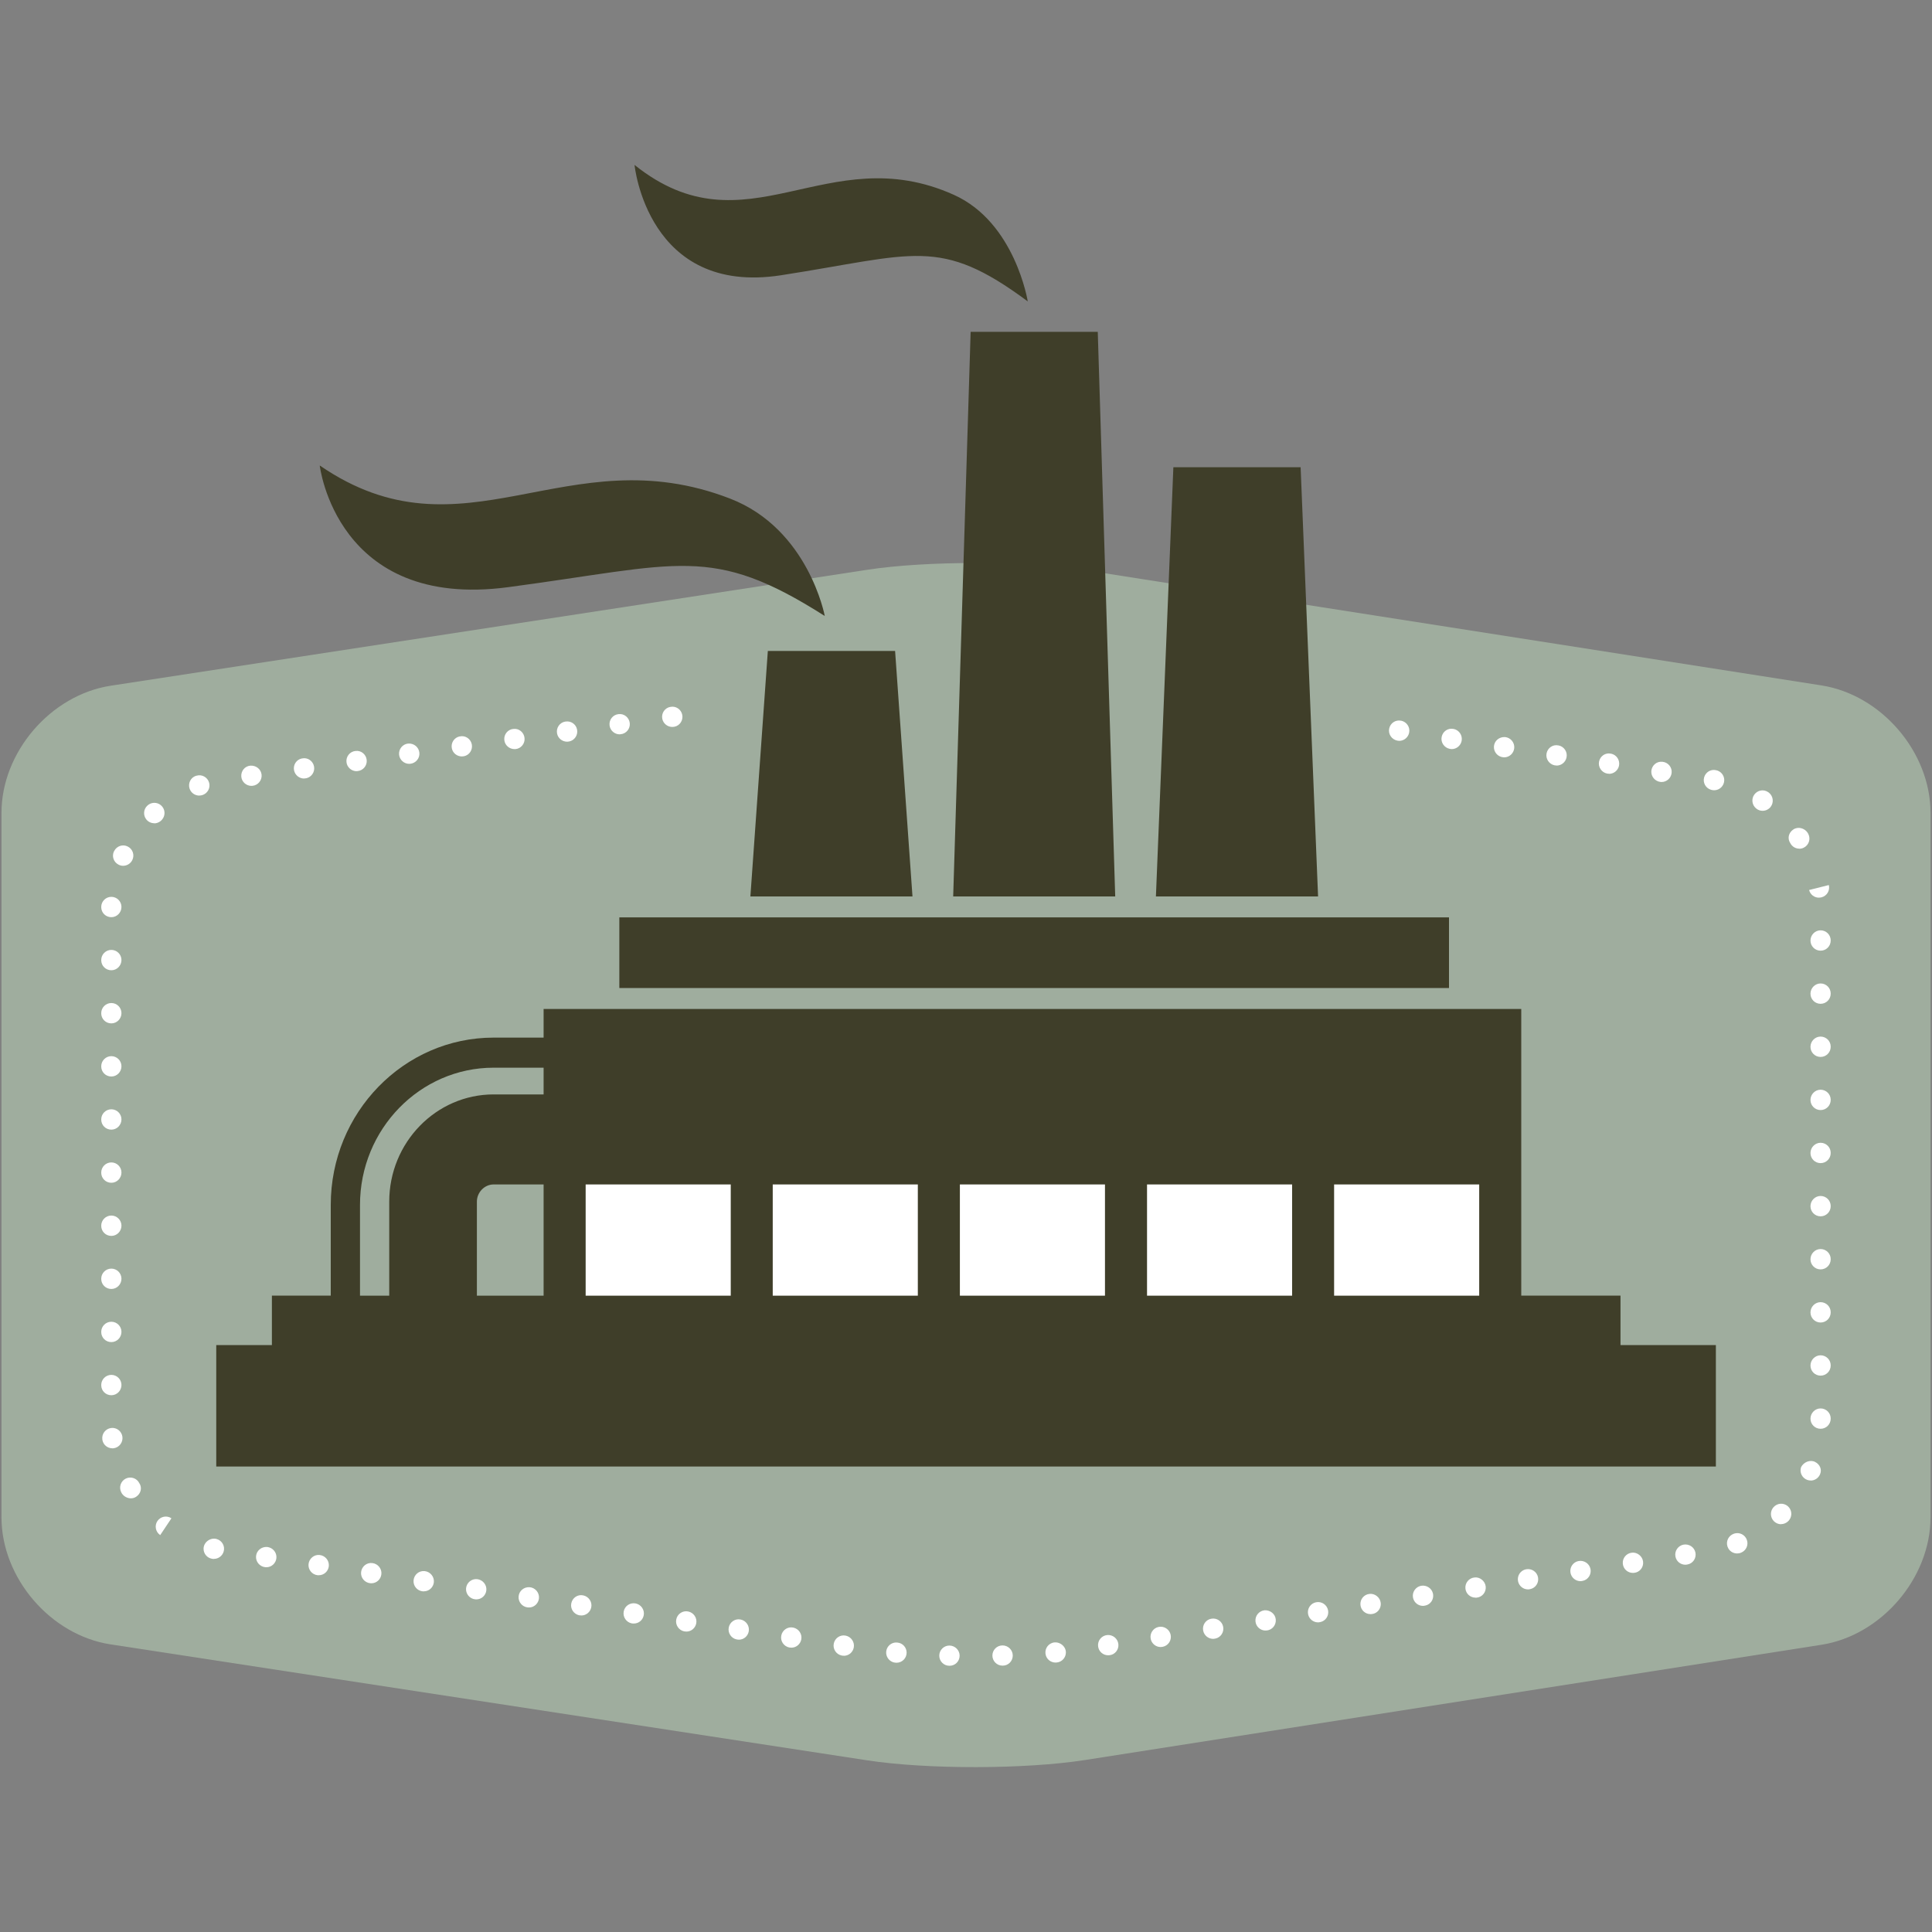
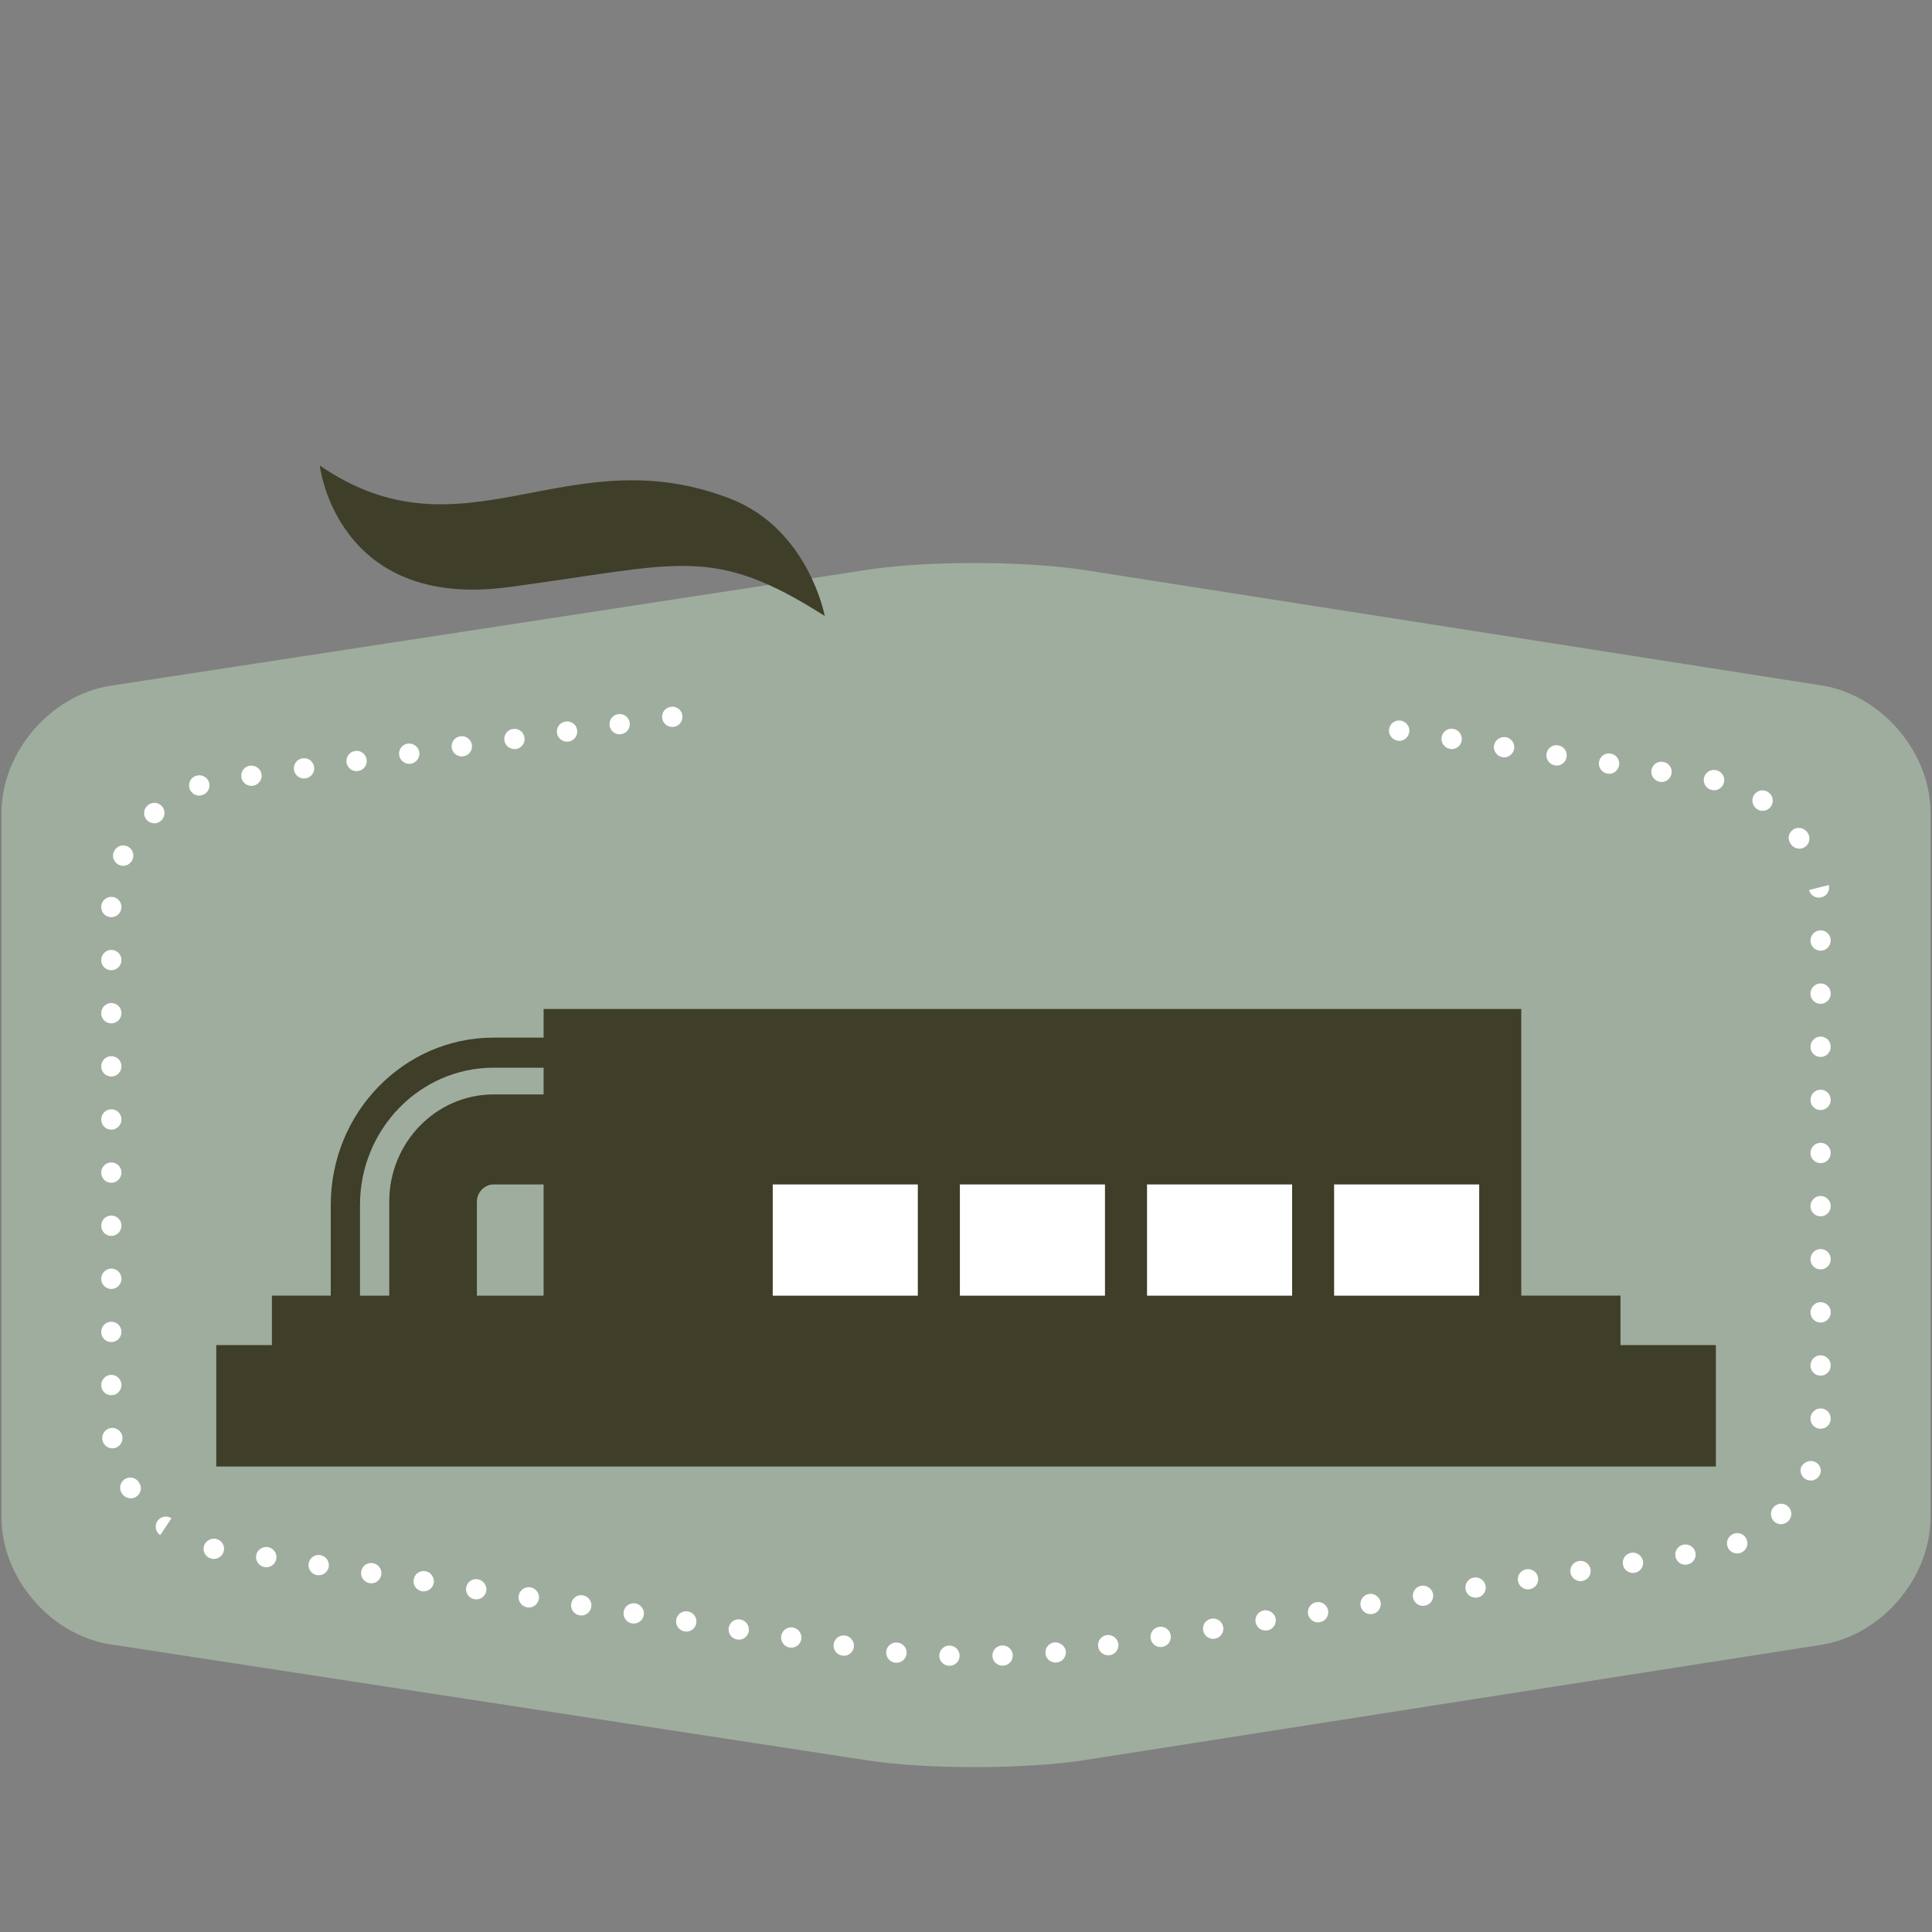
<svg xmlns="http://www.w3.org/2000/svg" id="Layer_1" data-name="Layer 1" version="1.1" viewBox="0 0 300 300">
  <rect x="0" y="0" width="300" height="300" fill="#808080" stroke="none" />
  <defs>
    <style>
      .cls-1, .cls-2, .cls-3, .cls-4 {
        stroke-width: 0px;
      }

      .cls-1, .cls-3 {
        fill: #3f3e29;
      }

      .cls-2 {
        fill: #9fad9e;
      }

      .cls-3 {
        fill-rule: evenodd;
      }

      .cls-4 {
        fill: #fff;
      }
    </style>
  </defs>
  <path class="cls-2" d="M299.77,235.6c0,9.43-7.62,18.34-16.94,19.8l-114.31,17.89c-9.32,1.46-24.57,1.48-33.89.05l-117.45-18C7.85,253.92.23,245.03.23,235.6v-109.37c0-9.43,7.63-18.31,16.95-19.75l117.45-18c9.32-1.43,24.57-1.4,33.89.06l114.31,17.89c9.32,1.46,16.94,10.36,16.94,19.79v109.37Z" />
  <path class="cls-4" d="M147.45,258.66h-.03c-.87,0-1.57-.7-1.57-1.57s.71-1.57,1.57-1.57,1.59.7,1.59,1.57-.69,1.57-1.56,1.57ZM155.7,258.64h-.03c-.87,0-1.57-.7-1.57-1.57s.7-1.57,1.57-1.57,1.59.7,1.59,1.57-.69,1.57-1.56,1.57ZM139.21,258.19c-.17,0-.37-.03-.53-.08-.82-.28-1.27-1.17-1-1.99.24-.72.95-1.16,1.68-1.06.8.07,1.42.75,1.42,1.56,0,.87-.7,1.57-1.57,1.57ZM163.9,258.16c-.66,0-1.27-.41-1.49-1.07-.27-.83.17-1.72,1-1.99.98-.32,2.1.45,2.1,1.49,0,.81-.62,1.49-1.42,1.56-.06.01-.13.01-.19.01ZM131.04,257.1c-.1,0-.21,0-.31-.03h-.03c-.85-.17-1.41-1.01-1.23-1.86.17-.85,1-1.41,1.85-1.23.85.17,1.42,1.01,1.25,1.86-.15.75-.8,1.27-1.53,1.27ZM172.07,257.03c-.8,0-1.48-.6-1.56-1.42-.09-.86.55-1.64,1.41-1.72.85-.09,1.65.54,1.74,1.41.09.86-.53,1.64-1.39,1.72h-.03c-.05,0-.1.01-.16.01ZM122.89,255.85c-.1,0-.21-.01-.31-.03h-.03c-.85-.18-1.41-1.01-1.23-1.86.17-.85,1-1.41,1.85-1.23.85.17,1.42,1,1.25,1.85-.15.75-.8,1.27-1.53,1.27ZM180.22,255.75c-.73,0-1.39-.52-1.54-1.27-.17-.85.38-1.68,1.23-1.85.85-.18,1.7.38,1.87,1.23.17.85-.37,1.68-1.22,1.85h-.03c-.1.02-.21.04-.31.04ZM114.73,254.6c-.1,0-.2,0-.31-.03h-.03c-.85-.17-1.4-1.01-1.23-1.86.17-.85,1.01-1.42,1.85-1.23.85.17,1.42,1.01,1.25,1.86-.15.75-.79,1.27-1.53,1.27ZM188.37,254.48c-.73,0-1.39-.52-1.54-1.27-.17-.85.38-1.69,1.23-1.85.86-.18,1.7.38,1.87,1.23.17.85-.37,1.68-1.22,1.85h-.03c-.1.02-.21.04-.31.04ZM106.58,253.35c-.1,0-.2-.01-.31-.03h-.03c-.85-.18-1.4-1.01-1.23-1.86.17-.85,1-1.41,1.85-1.23.85.17,1.42,1,1.25,1.85-.15.75-.79,1.27-1.53,1.27ZM196.51,253.19c-.8,0-1.49-.61-1.56-1.43-.08-.86.55-1.63,1.42-1.72.85-.04,1.65.55,1.73,1.42.08.86-.53,1.63-1.4,1.72h-.03c-.05,0-.1,0-.15,0ZM98.43,252.1c-.1,0-.2,0-.3-.02h-.03c-.85-.17-1.41-.99-1.25-1.85.16-.86.98-1.41,1.84-1.25.85.16,1.43.99,1.27,1.84-.15.76-.79,1.28-1.53,1.28ZM204.66,251.92c-.73,0-1.39-.52-1.54-1.27-.17-.85.38-1.68,1.23-1.85.87-.18,1.69.38,1.87,1.23.17.85-.37,1.68-1.22,1.85h-.03c-.1.03-.21.04-.31.04ZM90.28,250.85c-.1,0-.21-.01-.31-.03h-.03c-.85-.18-1.41-1.01-1.23-1.86.17-.85.99-1.42,1.85-1.23.85.17,1.42,1,1.25,1.85-.15.75-.8,1.27-1.53,1.27ZM212.81,250.64c-.8,0-1.48-.6-1.56-1.42-.09-.86.54-1.64,1.41-1.72.82-.1,1.65.54,1.74,1.41.09.86-.53,1.64-1.39,1.72h-.03c-.05,0-.1.01-.16.01ZM82.13,249.6s-.1,0-.15,0h-.03c-.86-.09-1.5-.85-1.42-1.72.08-.86.83-1.48,1.72-1.42.87.08,1.52.85,1.44,1.72-.08.81-.75,1.43-1.55,1.43ZM220.96,249.36c-.74,0-1.4-.52-1.55-1.28-.16-.85.4-1.67,1.25-1.84.87-.15,1.69.4,1.86,1.25.16.85-.38,1.67-1.24,1.83h-.03c-.1.02-.2.04-.3.04ZM73.97,248.35c-.05,0-.1,0-.16-.01h-.03c-.86-.09-1.49-.86-1.41-1.72.09-.86.85-1.5,1.72-1.41.86.09,1.51.86,1.43,1.72-.08.81-.75,1.42-1.55,1.42ZM229.11,248.08c-.8,0-1.48-.6-1.56-1.41-.09-.87.55-1.64,1.41-1.72.81-.11,1.65.54,1.74,1.41.09.86-.53,1.63-1.39,1.72h-.03c-.06.01-.11.01-.16.01ZM65.82,247.1c-.05,0-.1,0-.16,0h-.03c-.87-.09-1.5-.86-1.41-1.73.09-.86.84-1.5,1.72-1.41.86.09,1.51.86,1.43,1.72-.08.81-.75,1.42-1.55,1.42ZM237.26,246.8c-.73,0-1.39-.52-1.54-1.27-.17-.85.38-1.68,1.23-1.85.87-.17,1.7.38,1.87,1.23.17.85-.37,1.68-1.22,1.85h-.03c-.1.03-.21.04-.31.04ZM57.67,245.85c-.05,0-.1,0-.16-.01h-.03c-.86-.09-1.5-.86-1.41-1.72.09-.86.85-1.51,1.73-1.41.86.09,1.51.86,1.42,1.72-.08.81-.75,1.42-1.55,1.42ZM245.41,245.52c-.73,0-1.39-.52-1.54-1.27-.17-.85.38-1.68,1.23-1.85.85-.17,1.7.38,1.87,1.23.17.85-.37,1.68-1.22,1.85h-.03c-.1.03-.21.04-.31.04ZM49.51,244.6c-.05,0-.1,0-.16,0h-.03c-.86-.09-1.5-.86-1.41-1.73.09-.86.87-1.51,1.72-1.41.87.09,1.51.86,1.43,1.72-.08.81-.75,1.42-1.55,1.42ZM253.55,244.24c-.8,0-1.48-.6-1.56-1.42-.09-.86.55-1.64,1.41-1.72.82-.1,1.65.54,1.74,1.41.09.86-.53,1.64-1.39,1.72h-.03c-.06,0-.11.01-.16.01ZM41.36,243.35s-.1,0-.15,0h-.03c-.86-.09-1.5-.86-1.42-1.72.08-.86.85-1.48,1.72-1.42.87.09,1.52.85,1.44,1.72-.08.81-.75,1.43-1.55,1.43ZM261.7,242.97c-.74,0-1.4-.52-1.54-1.28-.16-.85.4-1.67,1.25-1.84.87-.15,1.69.39,1.86,1.25.16.85-.38,1.67-1.23,1.83h-.03c-.1.02-.2.04-.3.04ZM33.21,242.07c-.1,0-.21,0-.31-.03-.73-.13-1.29-.77-1.29-1.55,0-1.02,1.06-1.79,2.04-1.51.84.24,1.32,1.11,1.08,1.94-.2.69-.83,1.14-1.51,1.14ZM269.74,241.22c-.55,0-1.08-.28-1.37-.79-.43-.76-.17-1.72.59-2.15.09-.05.22-.11.31-.14.82-.27,1.72.17,1.99,1,.27.78-.13,1.64-.89,1.95-.2.09-.42.13-.63.13ZM24.88,238.37c-.72-.48-.92-1.46-.44-2.18.48-.72,1.46-.92,2.18-.43l-1.75,2.62ZM276.56,236.68c-.3,0-.6-.09-.87-.27-.72-.48-.92-1.46-.44-2.19.09-.14.22-.27.35-.38.68-.54,1.67-.43,2.21.25.51.64.44,1.54-.12,2.1-.3.31-.72.48-1.13.48ZM20.33,232.66c-.54,0-1.09-.28-1.4-.75-.04-.06-.09-.14-.11-.2-.39-.78-.07-1.72.7-2.11.78-.39,1.73-.07,2.11.7.48.72.24,1.63-.48,2.11-.25.17-.53.25-.82.25ZM281.16,229.89c-.17,0-.33-.03-.5-.08-.82-.28-1.27-1.17-.99-1.99.39-.78,1.38-1.2,2.16-.82.76.38,1.12,1.18.78,1.94-.25.59-.83.96-1.45.96ZM17.44,224.89c-.75,0-1.41-.54-1.54-1.3,0-.02,0-.07-.01-.09-.11-.86.5-1.65,1.36-1.76.86-.12,1.65.51,1.76,1.37.1.85-.48,1.64-1.33,1.77-.08.01-.16.02-.23.02ZM282.7,221.86c-.87,0-1.57-.7-1.57-1.57s.71-1.59,1.57-1.59,1.57.69,1.57,1.56v.03c0,.87-.7,1.57-1.57,1.57ZM17.29,216.65c-.87,0-1.57-.68-1.57-1.56v-.03c0-.87.71-1.57,1.57-1.57s1.57.7,1.57,1.57-.7,1.59-1.57,1.59ZM282.7,213.61c-.87,0-1.57-.7-1.57-1.57s.71-1.59,1.57-1.59,1.57.69,1.57,1.56v.03c0,.87-.7,1.57-1.57,1.57ZM17.29,208.4c-.87,0-1.57-.69-1.57-1.56v-.03c0-.87.71-1.57,1.57-1.57s1.57.7,1.57,1.57-.7,1.59-1.57,1.59ZM282.7,205.36c-.87,0-1.57-.7-1.57-1.57s.71-1.59,1.57-1.59,1.57.69,1.57,1.56v.03c0,.87-.7,1.57-1.57,1.57ZM17.29,200.15c-.87,0-1.57-.69-1.57-1.56v-.03c0-.87.71-1.57,1.57-1.57s1.57.7,1.57,1.57-.7,1.59-1.57,1.59ZM282.7,197.11c-.87,0-1.57-.7-1.57-1.57s.71-1.59,1.57-1.59,1.57.69,1.57,1.56v.03c0,.87-.7,1.57-1.57,1.57ZM17.29,191.91c-.87,0-1.57-.69-1.57-1.56v-.03c0-.87.71-1.57,1.57-1.57s1.57.7,1.57,1.57-.7,1.59-1.57,1.59ZM282.7,188.87c-.87,0-1.57-.7-1.57-1.57s.71-1.59,1.57-1.59,1.57.69,1.57,1.56v.03c0,.87-.7,1.57-1.57,1.57ZM17.29,183.66c-.87,0-1.57-.69-1.57-1.56v-.03c0-.87.71-1.57,1.57-1.57s1.57.7,1.57,1.57-.7,1.59-1.57,1.59ZM282.7,180.61c-.87,0-1.57-.7-1.57-1.57s.71-1.59,1.57-1.59,1.57.69,1.57,1.56v.03c0,.87-.7,1.57-1.57,1.57ZM17.29,175.41c-.87,0-1.57-.69-1.57-1.56v-.03c0-.87.71-1.57,1.57-1.57s1.57.7,1.57,1.57-.7,1.59-1.57,1.59ZM282.7,172.37c-.87,0-1.57-.7-1.57-1.57s.71-1.59,1.57-1.59,1.57.69,1.57,1.56v.03c0,.87-.7,1.57-1.57,1.57ZM17.29,167.16c-.87,0-1.57-.69-1.57-1.56v-.03c0-.87.71-1.57,1.57-1.57s1.57.7,1.57,1.57-.7,1.59-1.57,1.59ZM282.7,164.12c-.87,0-1.57-.7-1.57-1.57s.71-1.59,1.57-1.59,1.57.69,1.57,1.56v.03c0,.87-.7,1.57-1.57,1.57ZM17.29,158.91c-.87,0-1.57-.69-1.57-1.56v-.03c0-.87.71-1.57,1.57-1.57s1.57.7,1.57,1.57-.7,1.59-1.57,1.59ZM282.7,155.87c-.87,0-1.57-.7-1.57-1.57s.71-1.59,1.57-1.59,1.57.69,1.57,1.56v.03c0,.87-.7,1.57-1.57,1.57ZM17.29,150.66c-.87,0-1.57-.69-1.57-1.56v-.03c0-.87.71-1.57,1.57-1.57s1.57.7,1.57,1.57-.7,1.59-1.57,1.59ZM282.7,147.62c-.87,0-1.57-.7-1.57-1.57s.71-1.59,1.57-1.59,1.57.69,1.57,1.56v.03c0,.87-.7,1.57-1.57,1.57ZM17.29,142.42c-.87,0-1.57-.69-1.57-1.56v-.03c0-.87.71-1.57,1.57-1.57s1.57.7,1.57,1.57-.7,1.59-1.57,1.59ZM282.44,139.39c-.7,0-1.35-.48-1.52-1.19l3.06-.77c.21.85-.3,1.7-1.15,1.91-.13.03-.26.04-.38.04ZM19.11,134.44c-.23,0-.47-.06-.69-.17-.78-.39-1.1-1.32-.71-2.1l.02-.02c.39-.78,1.33-1.1,2.11-.7.78.39,1.09,1.33.7,2.11-.28.56-.84.88-1.43.88ZM279.4,131.78c-.58,0-1.13-.31-1.41-.87-.48-.72-.25-1.63.48-2.11.72-.49,1.74-.22,2.22.51.03.06.08.14.11.2.39.78.07,1.72-.7,2.11-.23.12-.47.17-.7.17ZM23.95,127.83c-.46,0-.92-.2-1.23-.59-.52-.65-.44-1.59.16-2.14.57-.55,1.48-.59,2.1-.07.67.56.76,1.55.2,2.22-.07.09-.17.18-.25.25-.29.23-.64.35-.98.35ZM273.69,125.9c-.34,0-.69-.11-.98-.35-.66-.52-.8-1.49-.3-2.17.5-.68,1.43-.86,2.13-.39.04.02.1.07.14.1.68.54.79,1.54.25,2.22-.31.38-.77.59-1.23.59ZM30.95,123.54c-.68,0-1.31-.43-1.52-1.11-.25-.82.18-1.69.99-1.96.02,0,.07-.02.1-.02.83-.25,1.71.24,1.95,1.08.24.83-.25,1.7-1.08,1.94-.15.04-.29.06-.44.06ZM266.16,122.71c-.15,0-.32-.03-.46-.07-.84-.24-1.32-1.11-1.08-1.94.23-.8,1.02-1.28,1.82-1.11.74.13,1.3.77,1.3,1.55,0,.87-.71,1.57-1.57,1.57ZM39.05,122.03c-.8,0-1.5-.6-1.58-1.42-.08-.87.53-1.64,1.4-1.72h.03c.87-.05,1.63.55,1.72,1.41.08.86-.55,1.64-1.42,1.72-.05,0-.1,0-.15,0ZM258.01,121.43c-.05,0-.1,0-.16-.01-.86-.09-1.51-.86-1.43-1.72.09-.86.83-1.51,1.71-1.41h.03c.87.09,1.5.86,1.41,1.72-.08.81-.77,1.42-1.56,1.42ZM47.22,120.89c-.74,0-1.4-.52-1.56-1.27-.17-.85.37-1.68,1.22-1.85h.03c.85-.19,1.68.38,1.85,1.23.17.85-.38,1.68-1.23,1.85-.1.02-.21.03-.31.03ZM249.86,120.15c-.1,0-.21-.01-.31-.03-.85-.17-1.42-1.01-1.25-1.86.17-.85.98-1.42,1.84-1.23h.03c.85.17,1.4,1.01,1.23,1.86-.15.75-.81,1.27-1.54,1.27ZM55.38,119.75c-.8,0-1.5-.6-1.58-1.42-.09-.86.53-1.63,1.39-1.72h.03c.85-.12,1.64.54,1.72,1.4.09.87-.55,1.64-1.41,1.72-.05,0-.1.01-.16.01ZM241.71,118.87c-.1,0-.21-.01-.31-.03-.85-.17-1.42-1.01-1.25-1.86.17-.85.98-1.42,1.84-1.23h.03c.85.17,1.41,1.01,1.23,1.86-.15.75-.81,1.27-1.54,1.27ZM63.55,118.61c-.8,0-1.5-.61-1.58-1.43-.08-.86.54-1.63,1.4-1.72h.03c.88-.06,1.63.56,1.72,1.42s-.55,1.63-1.42,1.72c-.05,0-.1,0-.15,0ZM233.57,117.59s-.1,0-.15,0c-.87-.08-1.52-.85-1.44-1.72.08-.86.83-1.46,1.7-1.42h.03c.86.09,1.5.85,1.42,1.72-.08.81-.76,1.43-1.56,1.43ZM71.72,117.46c-.74,0-1.41-.51-1.56-1.26-.17-.85.37-1.68,1.22-1.85h.03c.85-.19,1.68.38,1.85,1.23.17.85-.38,1.69-1.23,1.85-.1.02-.21.03-.31.03ZM79.89,116.32c-.8,0-1.5-.6-1.58-1.41-.09-.86.53-1.64,1.39-1.72h.03c.85-.12,1.64.54,1.72,1.41.09.86-.54,1.64-1.41,1.72-.05,0-.1,0-.16,0ZM225.42,116.31c-.1,0-.21,0-.31-.03-.85-.17-1.42-1-1.25-1.85.17-.86.98-1.42,1.84-1.24h.03c.85.18,1.4,1.01,1.23,1.86-.15.75-.81,1.27-1.54,1.27ZM88.06,115.17c-.74,0-1.42-.52-1.56-1.28-.16-.85.38-1.67,1.24-1.84h.03c.87-.16,1.68.39,1.84,1.25.16.85-.4,1.68-1.25,1.84-.1.02-.2.03-.3.03ZM217.27,115.03c-.1,0-.21,0-.31-.03-.85-.17-1.42-1-1.25-1.85.17-.86.98-1.41,1.84-1.24h.03c.85.18,1.41,1.01,1.23,1.86-.15.75-.81,1.27-1.54,1.27ZM96.23,114.03c-.8,0-1.5-.6-1.58-1.42-.09-.86.53-1.63,1.39-1.72h.03c.85-.11,1.63.54,1.72,1.4.09.87-.55,1.64-1.41,1.72-.05,0-.1.01-.16.01ZM104.4,112.88c-.74,0-1.4-.51-1.56-1.26-.17-.85.37-1.68,1.22-1.85h.03c.85-.19,1.68.38,1.85,1.23.17.85-.38,1.69-1.23,1.85-.1.02-.21.03-.31.03Z" />
  <g>
    <rect class="cls-4" x="85.98" y="179.75" width="149.23" height="29.34" />
    <g>
-       <path class="cls-3" d="M251.63,208.86v-7.68h-15.41v-44.51H84.41v4.45h-7.76c-13.94,0-25.29,11.65-25.29,25.97v14.09h-9.14v7.68h-8.64v18.86h232.86v-18.86h-14.79ZM178.11,201.19v-17.27h22.53v17.27h-22.53ZM171.58,201.19h-22.53v-17.27h22.53v17.27ZM142.52,201.19h-22.53v-17.27h22.53v17.27ZM113.47,201.19h-22.53v-17.27h22.53v17.27ZM84.41,201.19h-10.36v-14.6c0-1.45,1.19-2.67,2.6-2.67h7.76v17.27ZM229.69,201.19h-22.53v-17.27h22.53v17.27ZM55.9,187.1c0-11.75,9.31-21.31,20.75-21.31h7.76v4.15h-7.76c-8.94,0-16.21,7.47-16.21,16.65v14.6h-4.54v-14.09Z" />
-       <rect class="cls-1" x="96.17" y="142.45" width="128.83" height="10.97" />
-       <polygon class="cls-3" points="148.01 139.2 173.17 139.2 170.46 51.53 150.72 51.53 148.01 139.2" />
-       <polygon class="cls-3" points="201.96 72.55 182.2 72.55 179.49 139.2 204.67 139.2 201.96 72.55" />
-       <polygon class="cls-3" points="119.23 101.08 116.52 139.2 141.69 139.2 138.99 101.08 119.23 101.08" />
+       <path class="cls-3" d="M251.63,208.86v-7.68h-15.41v-44.51H84.41v4.45h-7.76c-13.94,0-25.29,11.65-25.29,25.97v14.09h-9.14v7.68h-8.64v18.86h232.86v-18.86h-14.79ZM178.11,201.19v-17.27h22.53v17.27h-22.53ZM171.58,201.19h-22.53v-17.27h22.53v17.27ZM142.52,201.19h-22.53v-17.27h22.53v17.27ZM113.47,201.19h-22.53h22.53v17.27ZM84.41,201.19h-10.36v-14.6c0-1.45,1.19-2.67,2.6-2.67h7.76v17.27ZM229.69,201.19h-22.53v-17.27h22.53v17.27ZM55.9,187.1c0-11.75,9.31-21.31,20.75-21.31h7.76v4.15h-7.76c-8.94,0-16.21,7.47-16.21,16.65v14.6h-4.54v-14.09Z" />
      <path class="cls-3" d="M78.87,91.18c26.67-3.54,31.59-6.73,49.2,4.47,0,0-2.52-13.52-14.71-18.23-25.39-9.82-41.35,10.22-63.71-5.14,0,0,2.56,22.44,29.22,18.9Z" />
-       <path class="cls-3" d="M121.28,42.74c20.76-3.21,24.6-6.1,38.31,4.06,0,0-1.96-12.26-11.46-16.54-19.77-8.9-32.2,9.27-49.6-4.65,0,0,1.99,20.35,22.75,17.13Z" />
    </g>
  </g>
</svg>